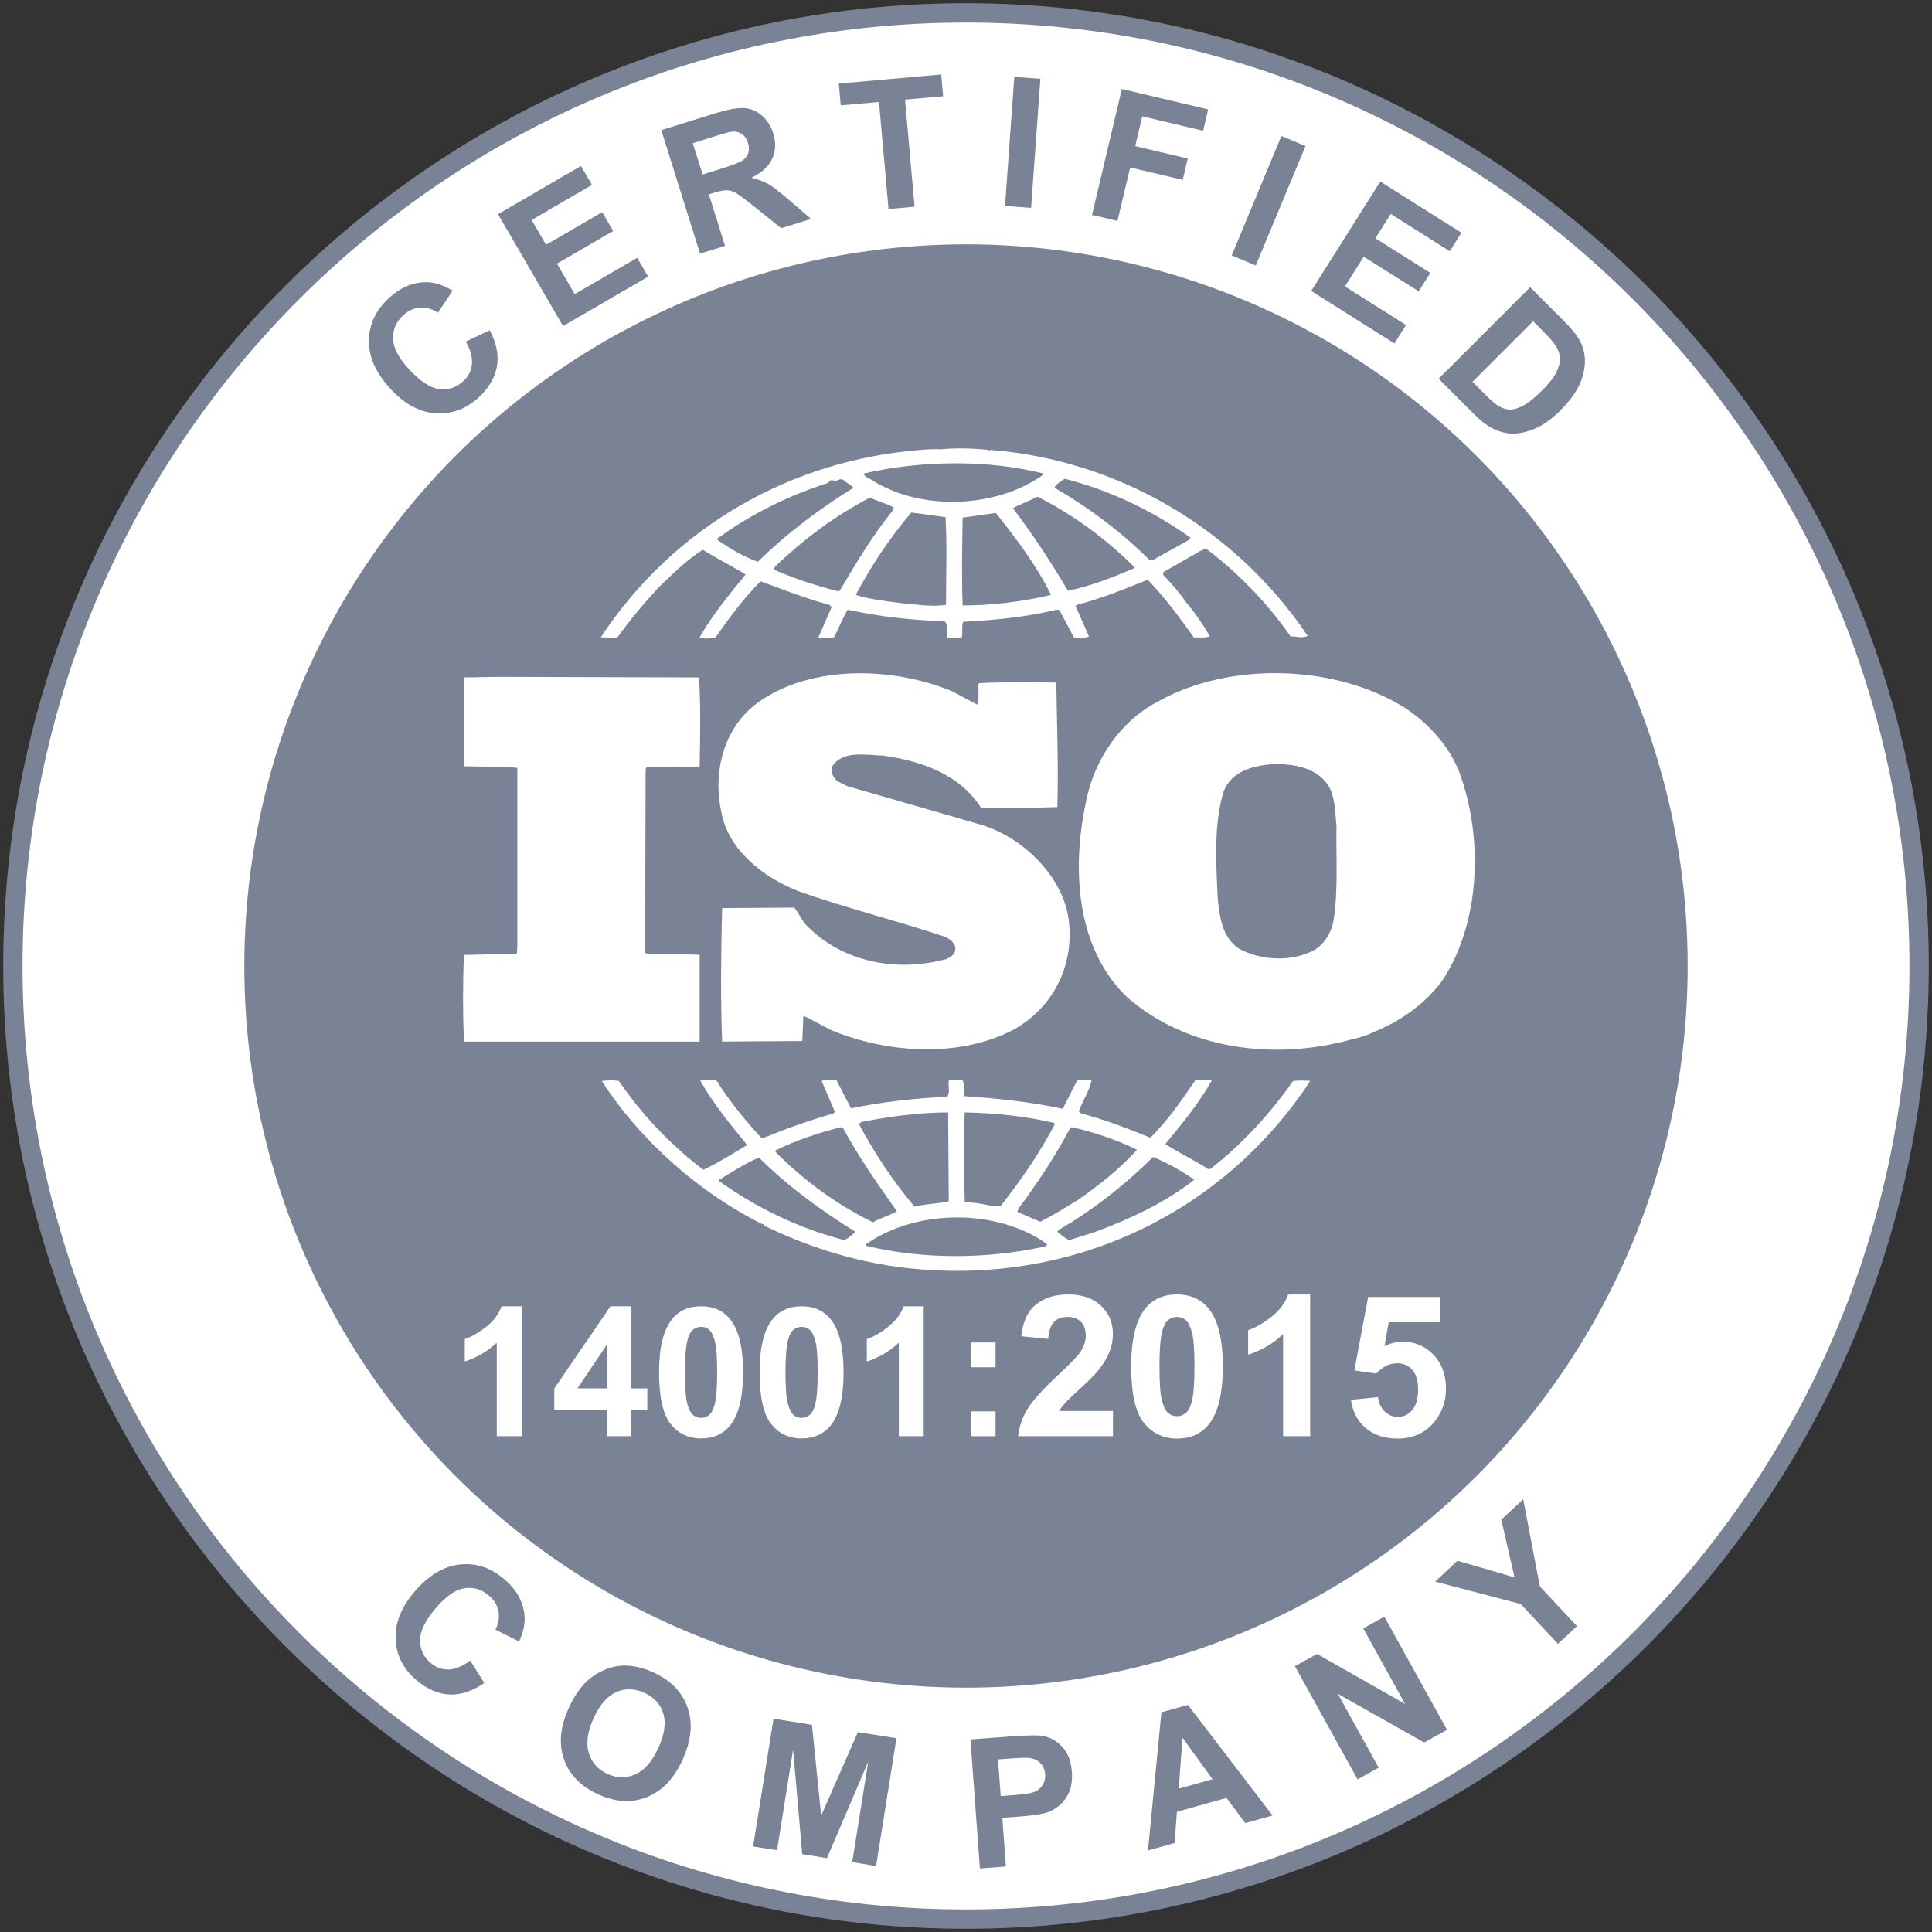
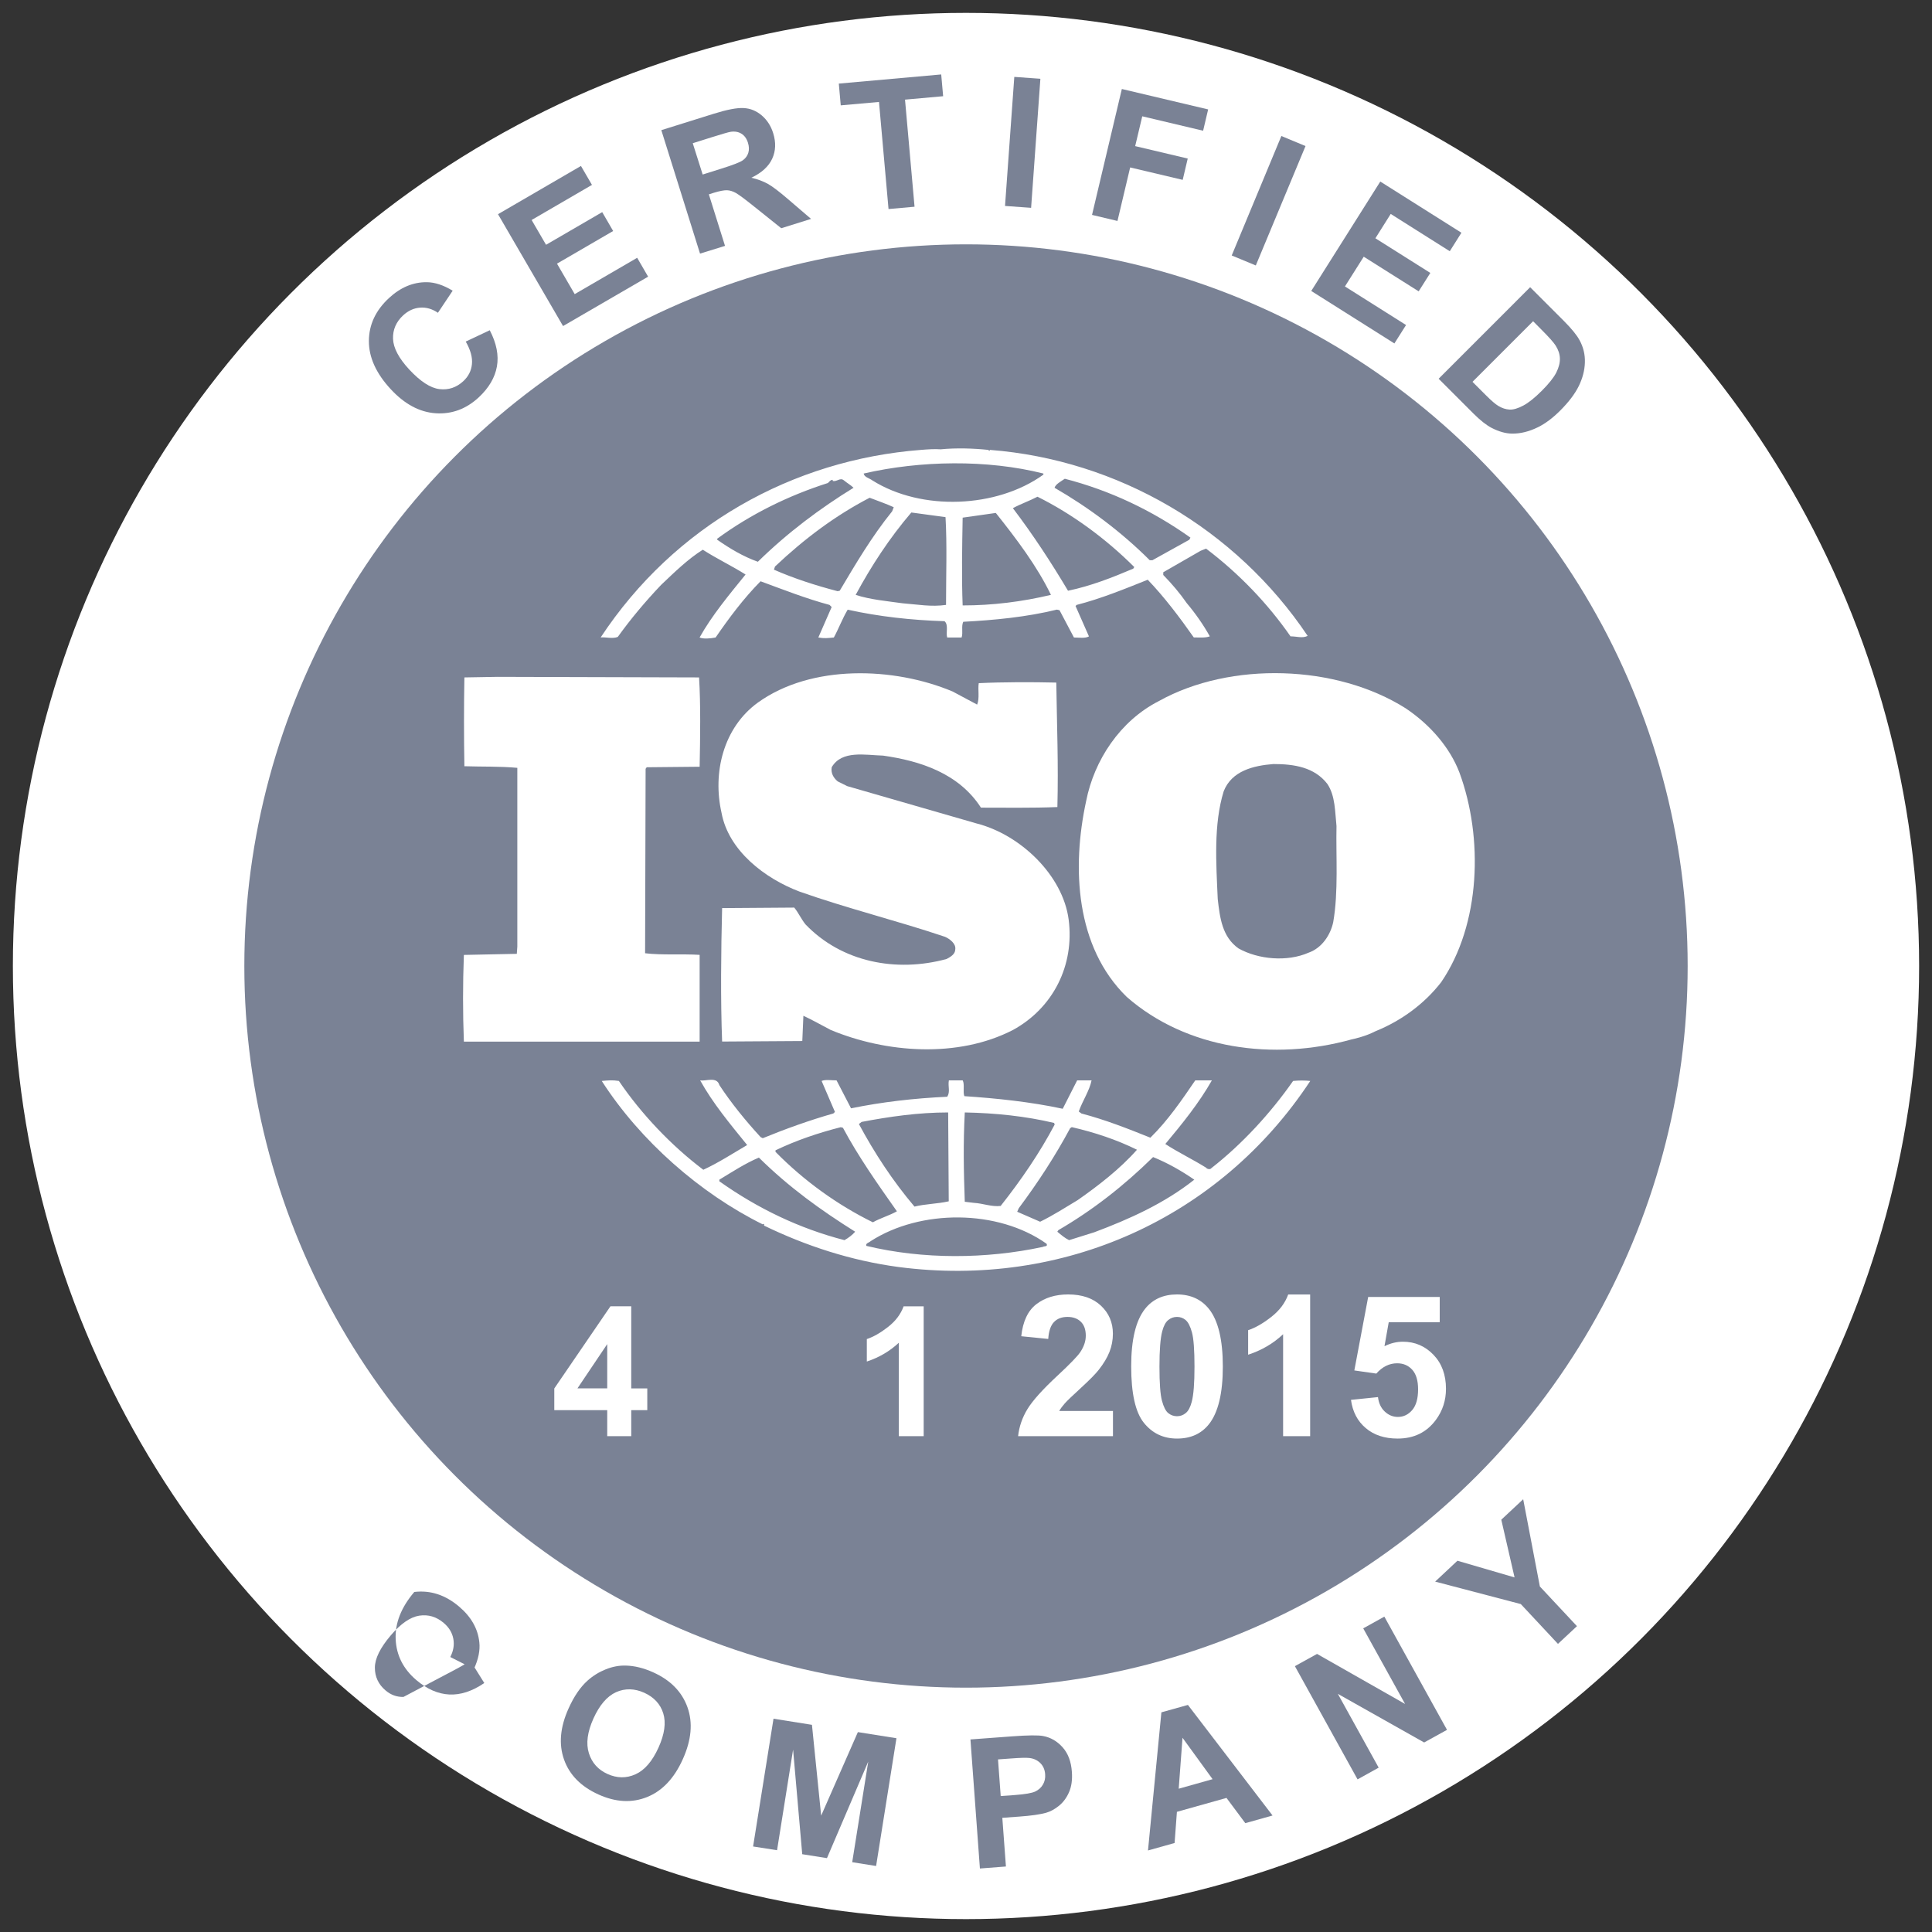
<svg xmlns="http://www.w3.org/2000/svg" aria-labelledby="ISO-14001-2015" role="img" version="1.1" id="Layer_1" x="0px" y="0px" viewBox="0 0 300 300" style="enable-background:new 0 0 300 300;" xml:space="preserve">
  <rect x="0" y="0" width="300" height="300" fill="#333333" stroke="none" />
  <title id="ISO-14001-2015">ISO-14001-2015</title>
  <style type="text/css">
                  .st0{fill:#FFFFFF;}
                  .st1{fill:#7A8295;}
                  .st2{enable-background:new    ;}
                </style>
  <g>
    <g>
      <circle class="st0" cx="150" cy="150" r="148" />
-       <path class="st1" d="M150,0.5C67.57,0.5,0.5,67.57,0.5,150S67.57,299.5,150,299.5S299.5,232.43,299.5,150S232.43,0.5,150,0.5z                        M150,296.5C69.22,296.5,3.5,230.78,3.5,150S69.22,3.5,150,3.5S296.5,69.22,296.5,150S230.78,296.5,150,296.5z" />
    </g>
    <circle class="st1" cx="150" cy="150" r="112.06" />
    <g>
      <path class="st1" d="M72.32,53.04l3.73-1.76c1.05,2.02,1.42,3.9,1.11,5.63s-1.25,3.33-2.83,4.8c-1.96,1.81-4.19,2.63-6.69,2.46                       s-4.82-1.42-6.97-3.74c-2.27-2.45-3.4-4.95-3.39-7.48c0.01-2.53,1.05-4.75,3.11-6.66c1.8-1.67,3.76-2.49,5.88-2.47                       c1.25,0.01,2.59,0.45,4.02,1.32L68,48.57c-0.88-0.6-1.8-0.87-2.77-0.8c-0.96,0.07-1.84,0.47-2.63,1.2                       c-1.09,1.01-1.62,2.23-1.57,3.64s0.88,3,2.51,4.76c1.73,1.86,3.29,2.88,4.69,3.05s2.64-0.24,3.71-1.23                       c0.79-0.73,1.24-1.61,1.34-2.64C73.39,55.52,73.07,54.35,72.32,53.04z" />
      <path class="st1" d="M87.43,50.63l-10.1-17.37l12.88-7.49l1.71,2.94l-9.37,5.45l2.24,3.85l8.72-5.07l1.7,2.93l-8.72,5.07                       l2.75,4.73l9.7-5.64l1.7,2.93L87.43,50.63z" />
      <path class="st1" d="M108.7,39.38l-6.01-19.17l8.15-2.55c2.05-0.64,3.59-0.94,4.63-0.88c1.04,0.05,1.97,0.43,2.81,1.14                       c0.83,0.71,1.43,1.63,1.78,2.76c0.45,1.44,0.4,2.76-0.15,3.96s-1.63,2.19-3.24,2.96c0.99,0.23,1.85,0.55,2.58,0.96                       s1.79,1.22,3.18,2.42l3.51,3.01l-4.63,1.45l-4.11-3.29c-1.46-1.18-2.44-1.9-2.92-2.18c-0.49-0.27-0.96-0.42-1.41-0.43                       c-0.45-0.01-1.13,0.12-2.02,0.39l-0.78,0.25l2.51,8L108.7,39.38z M109.11,27.1l2.86-0.9c1.86-0.58,2.99-1.02,3.4-1.33                       c0.41-0.3,0.69-0.69,0.83-1.15c0.14-0.47,0.12-0.99-0.06-1.56c-0.2-0.64-0.54-1.11-1.01-1.4c-0.47-0.29-1.03-0.39-1.69-0.29                       c-0.33,0.05-1.28,0.33-2.85,0.82l-3.02,0.95L109.11,27.1z" />
      <path class="st1" d="M137.97,32.46l-1.48-16.63l-5.94,0.53l-0.3-3.38l15.9-1.42l0.3,3.38l-5.92,0.53l1.48,16.63L137.97,32.46z" />
      <path class="st1" d="M156.06,31.98l1.44-20.04l4.05,0.29l-1.44,20.04L156.06,31.98z" />
      <path class="st1" d="M169.57,33.37l4.63-19.55l13.4,3.17l-0.78,3.31l-9.45-2.24l-1.1,4.63l8.16,1.93l-0.78,3.31L175.49,26                       l-1.97,8.31L169.57,33.37z" />
      <path class="st1" d="M191.26,39.67l7.71-18.55l3.75,1.56L195,41.22L191.26,39.67z" />
      <path class="st1" d="M203.61,45.18l10.72-16.99l12.6,7.95l-1.81,2.87l-9.17-5.79L213.57,37l8.53,5.38l-1.81,2.86l-8.53-5.38                       l-2.92,4.62l9.49,5.99l-1.81,2.86L203.61,45.18z" />
      <path class="st1" d="M237.6,44.6l5.24,5.24c1.18,1.18,1.99,2.17,2.43,2.98c0.59,1.08,0.87,2.23,0.83,3.45                       c-0.03,1.22-0.35,2.44-0.94,3.66c-0.6,1.22-1.56,2.49-2.89,3.82c-1.17,1.17-2.32,2.03-3.46,2.59c-1.39,0.68-2.73,1.01-4.03,0.99                       c-0.98-0.01-2.03-0.31-3.15-0.88c-0.83-0.43-1.78-1.18-2.84-2.24l-5.4-5.4L237.6,44.6z M238.06,49.88l-9.41,9.41l2.14,2.14                       c0.8,0.8,1.42,1.33,1.87,1.6c0.58,0.35,1.16,0.54,1.75,0.57c0.58,0.03,1.29-0.18,2.12-0.62s1.79-1.21,2.89-2.31                       c1.1-1.1,1.84-2.04,2.24-2.82c0.39-0.78,0.58-1.51,0.56-2.19s-0.24-1.34-0.66-2c-0.31-0.49-1.05-1.32-2.22-2.49L238.06,49.88z" />
    </g>
    <g>
-       <path class="st1" d="M73.02,257.85l2.18,3.49c-1.88,1.28-3.69,1.87-5.45,1.78c-1.75-0.09-3.45-0.84-5.09-2.23                       c-2.03-1.72-3.1-3.83-3.22-6.33c-0.12-2.5,0.84-4.95,2.89-7.36c2.17-2.55,4.5-3.97,7.01-4.26c2.51-0.3,4.83,0.46,6.97,2.28                       c1.87,1.59,2.91,3.43,3.13,5.53c0.14,1.24-0.14,2.63-0.84,4.15l-3.67-1.86c0.49-0.95,0.65-1.89,0.47-2.84s-0.68-1.77-1.5-2.46                       c-1.13-0.96-2.39-1.33-3.79-1.12c-1.4,0.22-2.87,1.24-4.42,3.06c-1.65,1.94-2.47,3.61-2.47,5.02s0.55,2.59,1.66,3.53                       c0.82,0.7,1.74,1.03,2.78,1.01C70.69,259.22,71.81,258.75,73.02,257.85z" />
+       <path class="st1" d="M73.02,257.85l2.18,3.49c-1.88,1.28-3.69,1.87-5.45,1.78c-1.75-0.09-3.45-0.84-5.09-2.23                       c-2.03-1.72-3.1-3.83-3.22-6.33c-0.12-2.5,0.84-4.95,2.89-7.36c2.51-0.3,4.83,0.46,6.97,2.28                       c1.87,1.59,2.91,3.43,3.13,5.53c0.14,1.24-0.14,2.63-0.84,4.15l-3.67-1.86c0.49-0.95,0.65-1.89,0.47-2.84s-0.68-1.77-1.5-2.46                       c-1.13-0.96-2.39-1.33-3.79-1.12c-1.4,0.22-2.87,1.24-4.42,3.06c-1.65,1.94-2.47,3.61-2.47,5.02s0.55,2.59,1.66,3.53                       c0.82,0.7,1.74,1.03,2.78,1.01C70.69,259.22,71.81,258.75,73.02,257.85z" />
      <path class="st1" d="M88.29,265.28c0.84-1.87,1.82-3.31,2.95-4.32c0.84-0.75,1.78-1.33,2.83-1.75s2.09-0.61,3.1-0.58                       c1.35,0.03,2.78,0.38,4.26,1.05c2.69,1.21,4.46,3.02,5.32,5.42c0.86,2.4,0.62,5.09-0.73,8.08c-1.33,2.96-3.18,4.91-5.53,5.86                       c-2.36,0.95-4.87,0.82-7.55-0.39c-2.71-1.22-4.5-3.03-5.35-5.41C86.74,270.85,86.97,268.2,88.29,265.28z M92.14,266.87                       c-0.93,2.07-1.17,3.86-0.7,5.36s1.44,2.58,2.91,3.24s2.91,0.68,4.33,0.04c1.42-0.64,2.61-2.02,3.57-4.14                       c0.95-2.1,1.19-3.87,0.74-5.32c-0.45-1.45-1.44-2.51-2.95-3.2c-1.52-0.68-2.98-0.71-4.38-0.09                       C94.26,263.4,93.09,264.76,92.14,266.87z" />
      <path class="st1" d="M116.94,286.72l3.17-19.84l5.97,0.95l1.43,14.1l5.7-12.97l5.99,0.95l-3.16,19.84l-3.71-0.59l2.49-15.62                       l-6.41,14.99l-3.84-0.61l-1.42-16.24l-2.49,15.62L116.94,286.72z" />
      <path class="st1" d="M152.16,290.14l-1.47-20.04l6.47-0.48c2.45-0.18,4.06-0.2,4.82-0.05c1.17,0.22,2.17,0.8,3.02,1.75                       s1.33,2.22,1.44,3.82c0.09,1.23-0.06,2.28-0.44,3.15s-0.9,1.57-1.55,2.1s-1.32,0.9-2.02,1.1c-0.95,0.26-2.33,0.46-4.16,0.59                       l-2.63,0.19l0.56,7.56L152.16,290.14z M154.97,273.2l0.42,5.69l2.21-0.16c1.59-0.12,2.64-0.3,3.16-0.55s0.92-0.61,1.19-1.08                       s0.39-1,0.34-1.59c-0.05-0.73-0.31-1.31-0.77-1.76c-0.46-0.44-1.02-0.7-1.69-0.77c-0.49-0.06-1.46-0.03-2.91,0.08L154.97,273.2z" />
      <path class="st1" d="M197.6,281.91l-4.23,1.19l-2.92-3.92l-7.7,2.16l-0.36,4.84l-4.13,1.16l2.08-21.45l4.12-1.15L197.6,281.91z                        M188.29,276.27l-4.67-6.43l-0.59,7.91L188.29,276.27z" />
      <path class="st1" d="M210.8,276.3l-9.73-17.58l3.44-1.9l13.67,7.77l-6.5-11.74l3.28-1.82l9.73,17.58l-3.55,1.96l-13.4-7.55                       l6.34,11.46L210.8,276.3z" />
      <path class="st1" d="M241.92,255.26l-5.77-6.18l-13.3-3.49l3.46-3.24l8.87,2.59l-2.06-8.96l3.4-3.18l2.59,13.55l5.76,6.16                       L241.92,255.26z" />
    </g>
    <g>
      <path class="st0" d="M226.62,119.96c-1.5-3.93-4.57-7.43-8.31-9.95c-10.79-6.85-27.24-7.34-38.36-1.15                       c-6.06,3.09-10.05,9.22-11.29,15.51c-2.25,10.35-1.67,22.67,6.3,30.43c9.3,8.15,22.84,9.95,34.87,6.61                       c0.57-0.11,2.38-0.56,3.64-1.23l0.35-0.15c3.74-1.55,7.3-4.08,9.96-7.51C229.93,143.53,230.35,130.07,226.62,119.96z                        M207.02,143.2c-0.42,1.96-1.74,4-3.82,4.73c-3.32,1.46-7.8,1.06-10.87-0.65c-2.57-1.8-2.91-4.81-3.24-7.67                       c-0.25-5.62-0.66-11.58,0.92-16.73c1.24-3.19,4.64-4,7.72-4.24c3.24,0,6.38,0.49,8.39,3.1c1.24,1.87,1.17,4.32,1.41,6.53                       C207.43,132.93,207.85,138.47,207.02,143.2z" />
      <path class="st0" d="M108.63,148.27c-2.74-0.17-5.81,0.07-8.46-0.25l0.08-28.64l0.17-0.24l8.22-0.08                       c0.09-4.65,0.17-9.64-0.09-13.87l-31.29-0.09l-5.15,0.09c-0.08,4.32-0.08,9.38,0,13.79c2.83,0.09,5.48,0,8.22,0.25v27.74                       l-0.08,1.14l-8.22,0.17c-0.17,4.56-0.17,8.97,0,13.46h36.61v-13.47H108.63z" />
      <path class="st0" d="M200.79,167.85c-3.48,4.98-7.89,9.79-12.69,13.54c-0.17,0.25-0.67,0.16-0.83-0.08                       c-2.08-1.3-4.32-2.36-6.32-3.67c2.66-3.18,5.23-6.36,7.23-9.88h-2.58c-2.07,3.03-4.23,6.21-6.97,8.9                       c-3.66-1.47-6.97-2.77-10.71-3.76l-0.41-0.31c0.58-1.65,1.65-3.19,1.99-4.83h-2.24l-2.24,4.41c-4.89-1.06-10.29-1.63-15.28-1.96                       c-0.25-0.73,0.08-1.79-0.25-2.45h-2.15c-0.17,0.98,0.25,1.72-0.25,2.54c-5.15,0.24-10.13,0.81-14.94,1.8l-2.25-4.34                       c-0.82,0-1.74-0.16-2.32,0.09l2.07,4.81l-0.25,0.24c-3.74,1.07-7.39,2.38-10.96,3.84l-0.33-0.17c-2.33-2.53-4.57-5.29-6.4-8.07                       c-0.41-1.39-2.07-0.58-2.99-0.74c1.99,3.59,4.65,6.77,7.3,10.04c-2.24,1.31-4.48,2.77-6.81,3.84c-4.98-3.76-9.62-8.65-13.11-13.79                       c-1-0.16-1.66-0.09-2.66,0c5.98,9.3,15.28,17.46,25,22.27c0,0,0-0.07,0.09-0.07c0.07,0,0.24,0.15,0.07,0.24                       c6.56,3.18,13.54,5.46,20.93,6.45c25.49,3.34,49.82-7.5,63.93-28.89C202.71,167.76,201.62,167.76,200.79,167.85z M166.17,175.19                       l0.25-0.17c3.58,0.82,6.98,1.96,10.13,3.51c-2.66,3.01-6.07,5.63-9.22,7.83c-1.91,1.14-3.82,2.38-5.82,3.35l-3.56-1.55l0.25-0.56                       C161.19,183.6,163.85,179.51,166.17,175.19z M149.81,172.74c4.74,0.09,9.47,0.58,13.87,1.63l0.09,0.25                       c-2.32,4.4-5.23,8.65-8.39,12.64c-1.42,0.16-2.74-0.4-4.15-0.48l-1.42-0.17C149.64,181.8,149.56,177.56,149.81,172.74z                        M133.79,174.21c4.32-0.82,8.8-1.47,13.44-1.47l0.09,13.8c-1.75,0.4-3.66,0.4-5.32,0.82c-3.4-4.01-6.22-8.34-8.63-12.82                       L133.79,174.21z M120.42,178.62c3.25-1.56,6.64-2.7,10.13-3.59l0.34,0.09c2.4,4.49,5.39,8.73,8.38,12.97                       c-1.16,0.66-2.57,1.05-3.73,1.71c-5.48-2.69-10.71-6.45-15.12-10.94C120.42,178.86,120.42,178.62,120.42,178.62z M131.13,192.57                       c-6.98-1.8-13.45-4.9-19.43-9.14v-0.25c2-1.21,3.99-2.52,6.14-3.43c4.73,4.66,9.63,8.17,14.95,11.51                       C132.37,191.75,131.71,192.25,131.13,192.57z M161.93,193.62c-8.8,1.89-18.6,1.96-27.4-0.16c-0.17-0.41,0.41-0.49,0.66-0.73                       c7.72-4.98,19.76-4.98,27.32,0.4C162.76,193.62,162.1,193.47,161.93,193.62z M169.91,191.35l-3.9,1.22                       c-0.67-0.32-1.24-0.82-1.83-1.31l0.17-0.25c5.31-3.09,10.13-6.85,14.7-11.34c2.24,0.9,4.4,2.13,6.4,3.51                       C180.79,186.87,175.38,189.3,169.91,191.35z" />
      <path class="st0" d="M95.93,98.9c2-2.78,4.24-5.46,6.72-8.07c2.15-2.04,4.15-4,6.48-5.47c2.16,1.39,4.57,2.54,6.64,3.85                       c-2.57,3.17-5.23,6.36-7.14,9.78c0.58,0.25,1.66,0.17,2.49,0c2.07-3.01,4.32-6.04,6.98-8.73c3.56,1.31,7.06,2.69,10.71,3.67                       l0.33,0.33l-2.07,4.73c0.92,0.17,1.5,0.09,2.41,0c0.75-1.38,1.32-2.93,2.15-4.32c4.82,1.07,9.89,1.63,15.04,1.79                       c0.66,0.58,0.17,1.8,0.41,2.53h2.24c0.25-0.8-0.08-1.71,0.25-2.44c4.82-0.25,9.88-0.74,14.54-1.89l0.41,0.09l2.24,4.24                       c0.75,0,1.74,0.17,2.33-0.17l-2.08-4.72l0.17-0.17c3.81-0.98,7.39-2.45,11.04-3.91c2.58,2.69,4.98,5.87,7.15,8.96                       c0.91,0,1.82,0.09,2.49-0.17c-1-1.79-2.25-3.58-3.57-5.14c-1.08-1.55-2.24-2.93-3.66-4.39v-0.42l5.81-3.34l0.84-0.33                       c5.06,3.83,9.54,8.48,13.11,13.62c1,0,1.83,0.34,2.66-0.07C191.9,82.1,173.56,71.4,153.72,69.86l-0.09,0.16l-0.17-0.16                       c-2.24-0.24-4.99-0.33-7.39-0.09c-0.91-0.07-1.99,0-3.07,0.09c-19.92,1.54-38.27,11.75-49.73,29.12                       C94.1,98.9,95.09,99.23,95.93,98.9z M130.39,91.73l-0.33,0.07c-3.4-0.89-6.73-1.96-9.88-3.34l0.16-0.49                       c4.57-4.32,9.38-7.92,14.7-10.68c1.25,0.49,2.49,0.9,3.74,1.47l-0.25,0.64C135.36,83.32,132.87,87.56,130.39,91.73z M146.9,93.93                       c-2.32,0.33-4.4-0.07-6.73-0.25c-2.23-0.32-5.06-0.56-7.3-1.31c2.41-4.47,5.23-8.8,8.64-12.79l5.31,0.72                       C147.07,84.54,146.9,89.44,146.9,93.93z M149.48,94.01c-0.17-4.34-0.08-9.14,0-13.63c1.66-0.24,3.48-0.49,5.15-0.73                       c3.24,4.07,6.4,8.25,8.56,12.72C158.69,93.44,154.12,94.01,149.48,94.01z M175.97,88.3c-3.25,1.38-6.57,2.69-10.13,3.43                       c-2.57-4.32-5.39-8.65-8.56-12.82c1.16-0.64,2.58-1.13,3.82-1.78c5.41,2.69,10.63,6.52,15.03,10.92L175.97,88.3z M165.34,74.34                       c6.98,1.8,13.53,4.89,19.51,9.14l-0.17,0.33l-5.73,3.18h-0.42c-4.4-4.4-9.54-8.23-14.78-11.25                       C163.93,75.16,164.76,74.75,165.34,74.34z M162.02,73.53v0.17c-7.23,5.21-18.93,5.7-26.57,0.89c-0.43-0.33-1.25-0.49-1.34-1.06                       C142.92,71.5,153.29,71.33,162.02,73.53z M111.37,83.65c5.23-3.83,11.05-6.69,17.19-8.65c0.25-0.25,0.41-0.49,0.74-0.49v0.17                       c0.66,0.16,1.16-0.58,1.74-0.09c0.5,0.42,1.08,0.74,1.5,1.15c-5.15,3.17-10.21,6.93-14.86,11.49c-2.24-0.8-4.32-2.03-6.31-3.42                       C111.37,83.81,111.37,83.65,111.37,83.65z" />
      <path class="st0" d="M146.99,148.91c-7.81,2.13-16.28,0.51-21.92-5.38c-0.66-0.82-1.08-1.79-1.74-2.6l-11.2,0.08                       c-0.17,6.6-0.25,14.19,0,20.72l12.45-0.08l0.17-3.92c1.42,0.65,2.83,1.47,4.24,2.2c8.64,3.59,19.76,4.41,28.31,0                       c6.23-3.42,9.56-10.02,8.64-17.14c-0.91-6.93-7.55-13.21-14.28-14.92l-20.1-5.8l-1.49-0.74c-0.66-0.56-1.08-1.29-0.92-2.2                       c1.58-2.69,5.23-1.87,7.97-1.8c5.81,0.82,11.79,2.78,15.2,8.08c3.65,0,7.89,0.07,11.87-0.09c0.17-6.69-0.07-12.56-0.17-19.33                       c-3.74-0.09-8.3-0.09-12.04,0.09c-0.17,0.97,0.16,2.35-0.25,3.33l-3.82-2.04c-9.14-3.83-21.92-4.24-30.22,1.72                       c-5.4,3.91-7.06,10.94-5.65,17.13c1.08,5.87,6.72,10.19,12.12,12.23c7.39,2.61,15.11,4.5,22.59,7.02                       c0.74,0.33,1.73,1.07,1.58,1.97C148.32,148.18,147.57,148.6,146.99,148.91z" />
    </g>
    <g class="st2">
-       <path class="st0" d="M80.99,223.01h-3.85V208.5c-1.41,1.32-3.07,2.29-4.97,2.92v-3.49c1-0.33,2.1-0.95,3.28-1.87                       c1.18-0.92,1.99-1.99,2.43-3.21h3.12V223.01z" />
      <path class="st0" d="M94.29,223.01v-4.04h-8.22v-3.37l8.72-12.76h3.23v12.75h2.49v3.38h-2.49v4.04H94.29z M94.29,215.58v-6.87                       l-4.62,6.87H94.29z" />
-       <path class="st0" d="M108.86,202.84c1.95,0,3.47,0.69,4.56,2.08c1.31,1.64,1.96,4.37,1.96,8.18c0,3.8-0.66,6.53-1.97,8.2                       c-1.09,1.37-2.6,2.06-4.55,2.06c-1.96,0-3.53-0.75-4.73-2.25c-1.2-1.5-1.79-4.18-1.79-8.04c0-3.78,0.66-6.5,1.97-8.17                       C105.4,203.52,106.92,202.84,108.86,202.84z M108.86,206.03c-0.47,0-0.88,0.15-1.25,0.45s-0.65,0.83-0.85,1.6                       c-0.27,1-0.4,2.67-0.4,5.03s0.12,3.98,0.36,4.86c0.24,0.88,0.54,1.47,0.9,1.76c0.36,0.29,0.77,0.44,1.24,0.44s0.88-0.15,1.25-0.45                       s0.65-0.83,0.85-1.6c0.27-0.99,0.4-2.66,0.4-5.02s-0.12-3.98-0.36-4.86c-0.24-0.88-0.54-1.47-0.9-1.77                       S109.33,206.03,108.86,206.03z" />
-       <path class="st0" d="M124.47,202.84c1.95,0,3.47,0.69,4.56,2.08c1.31,1.64,1.96,4.37,1.96,8.18c0,3.8-0.66,6.53-1.97,8.2                       c-1.09,1.37-2.6,2.06-4.55,2.06c-1.96,0-3.53-0.75-4.73-2.25c-1.2-1.5-1.79-4.18-1.79-8.04c0-3.78,0.66-6.5,1.97-8.17                       C121.01,203.52,122.52,202.84,124.47,202.84z M124.47,206.03c-0.47,0-0.88,0.15-1.25,0.45s-0.65,0.83-0.85,1.6                       c-0.27,1-0.4,2.67-0.4,5.03s0.12,3.98,0.36,4.86c0.24,0.88,0.54,1.47,0.9,1.76c0.36,0.29,0.77,0.44,1.24,0.44s0.88-0.15,1.25-0.45                       s0.65-0.83,0.85-1.6c0.27-0.99,0.4-2.66,0.4-5.02s-0.12-3.98-0.36-4.86c-0.24-0.88-0.54-1.47-0.9-1.77                       S124.94,206.03,124.47,206.03z" />
      <path class="st0" d="M143.42,223.01h-3.85V208.5c-1.41,1.32-3.07,2.29-4.97,2.92v-3.49c1-0.33,2.1-0.95,3.28-1.87                       c1.18-0.92,1.99-1.99,2.43-3.21h3.12V223.01z" />
-       <path class="st0" d="M150.74,212.31v-3.85h3.85v3.85H150.74z M150.74,223.01v-3.85h3.85v3.85H150.74z" />
    </g>
    <g class="st2">
      <path class="st0" d="M172.82,219.11v3.9h-14.73c0.16-1.47,0.64-2.87,1.44-4.19c0.8-1.32,2.37-3.07,4.72-5.25                       c1.89-1.76,3.05-2.96,3.48-3.59c0.58-0.87,0.87-1.72,0.87-2.57c0-0.94-0.25-1.66-0.76-2.16c-0.5-0.5-1.2-0.76-2.08-0.76                       c-0.88,0-1.58,0.26-2.09,0.79c-0.52,0.53-0.82,1.41-0.9,2.63l-4.19-0.42c0.25-2.31,1.03-3.97,2.35-4.98s2.96-1.51,4.93-1.51                       c2.16,0,3.86,0.58,5.1,1.75c1.24,1.17,1.85,2.62,1.85,4.35c0,0.99-0.18,1.93-0.53,2.82c-0.35,0.89-0.91,1.83-1.68,2.8                       c-0.51,0.65-1.43,1.58-2.75,2.79c-1.33,1.22-2.17,2.02-2.52,2.42c-0.35,0.4-0.64,0.79-0.86,1.17H172.82z" />
      <path class="st0" d="M182.76,201c2.12,0,3.78,0.76,4.98,2.27c1.42,1.79,2.14,4.77,2.14,8.93c0,4.15-0.72,7.13-2.15,8.94                       c-1.19,1.5-2.84,2.24-4.96,2.24c-2.13,0-3.85-0.82-5.16-2.46c-1.31-1.64-1.96-4.56-1.96-8.77c0-4.13,0.72-7.1,2.15-8.91                       C178.98,201.75,180.64,201,182.76,201z M182.76,204.49c-0.51,0-0.96,0.16-1.36,0.49c-0.4,0.32-0.71,0.9-0.93,1.74                       c-0.29,1.09-0.43,2.92-0.43,5.49s0.13,4.34,0.39,5.3c0.26,0.96,0.58,1.6,0.98,1.92s0.84,0.48,1.35,0.48                       c0.51,0,0.96-0.16,1.36-0.49c0.4-0.32,0.71-0.9,0.93-1.74c0.29-1.08,0.43-2.9,0.43-5.47s-0.13-4.34-0.39-5.3                       c-0.26-0.96-0.59-1.6-0.98-1.93S183.27,204.49,182.76,204.49z" />
      <path class="st0" d="M203.44,223.01h-4.2v-15.83c-1.53,1.44-3.34,2.5-5.43,3.18v-3.81c1.1-0.36,2.29-1.04,3.57-2.04                       c1.29-1,2.17-2.17,2.65-3.5h3.41V223.01z" />
      <path class="st0" d="M209.78,217.37l4.19-0.43c0.12,0.95,0.47,1.7,1.06,2.25c0.59,0.55,1.27,0.83,2.03,0.83                       c0.88,0,1.62-0.36,2.23-1.07c0.61-0.71,0.91-1.79,0.91-3.22c0-1.35-0.3-2.35-0.9-3.03c-0.6-0.67-1.39-1.01-2.35-1.01                       c-1.21,0-2.29,0.53-3.24,1.6l-3.41-0.49l2.15-11.41h11.11v3.93h-7.92l-0.66,3.72c0.94-0.47,1.89-0.7,2.87-0.7                       c1.86,0,3.44,0.68,4.74,2.03s1.94,3.12,1.94,5.28c0,1.8-0.52,3.41-1.57,4.83c-1.43,1.93-3.4,2.9-5.94,2.9                       c-2.02,0-3.67-0.54-4.95-1.63C210.79,220.67,210.03,219.21,209.78,217.37z" />
    </g>
  </g>
</svg>